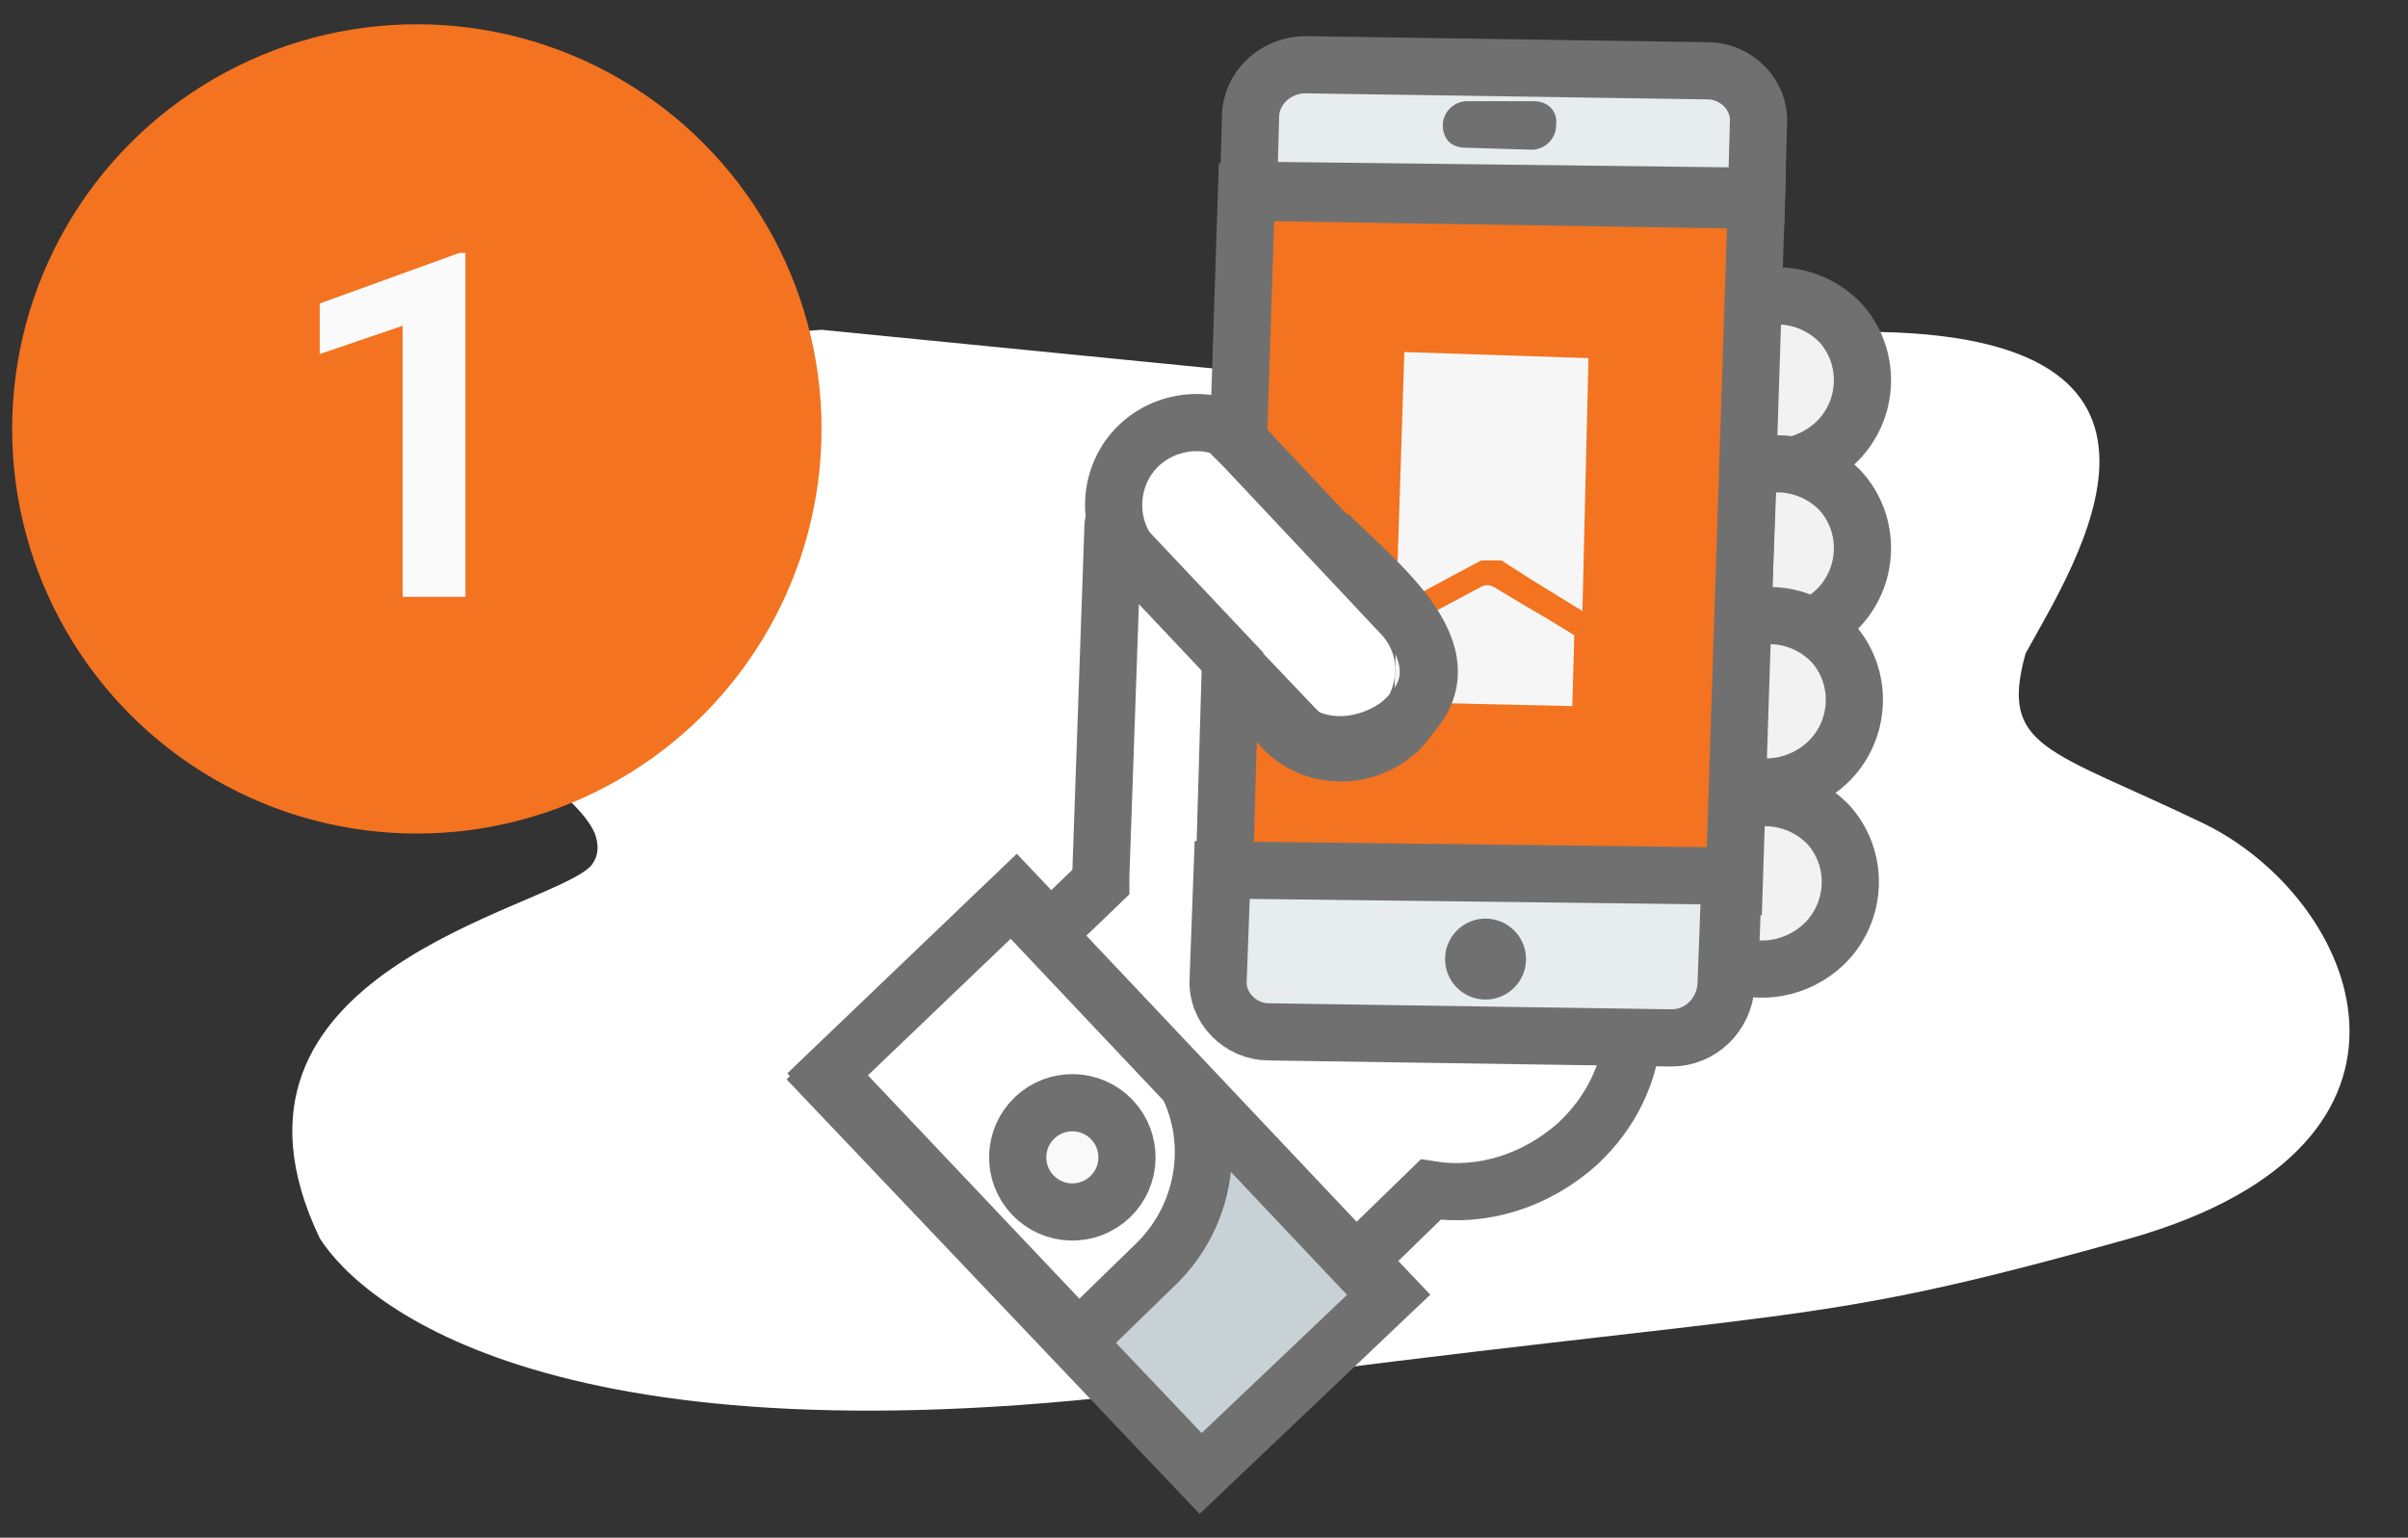
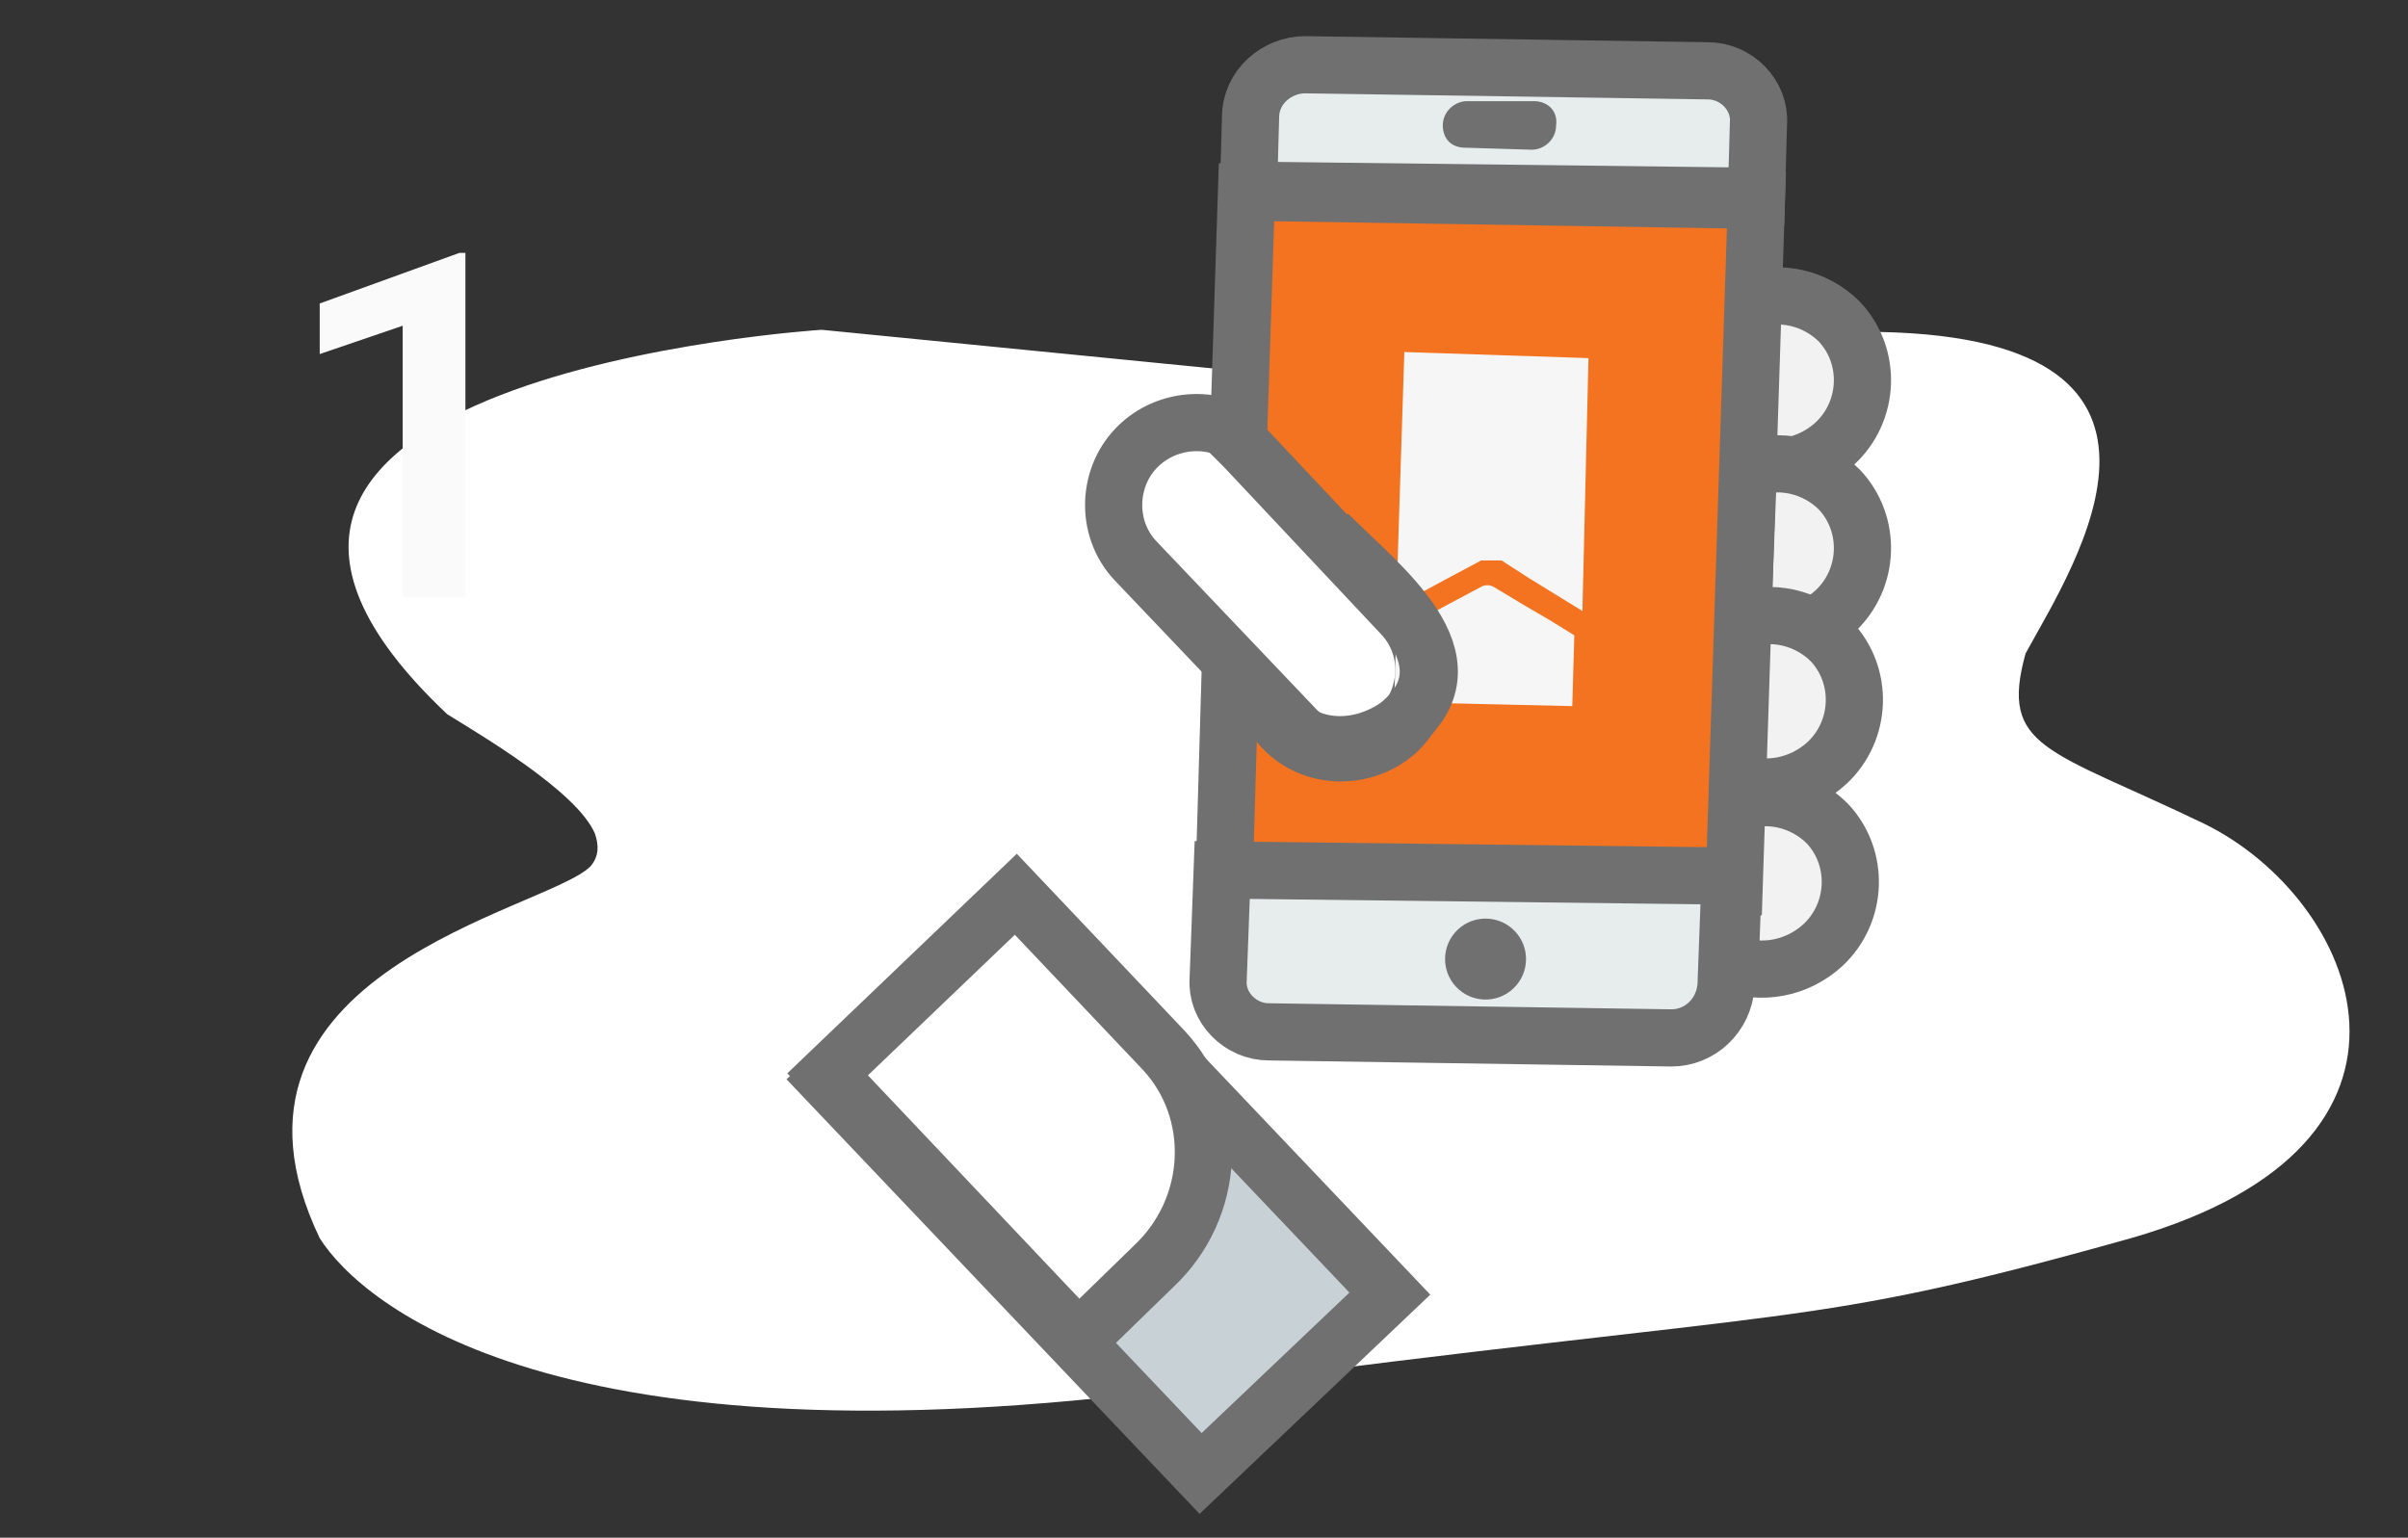
<svg xmlns="http://www.w3.org/2000/svg" version="1.1" id="Capa_1" x="0px" y="0px" viewBox="0 0 119 76" style="enable-background:new 0 0 119 76;" xml:space="preserve">
  <rect x="0" y="0" width="119" height="76" fill="#333333" stroke="none" />
  <style type="text/css"> .st0{fill-rule:evenodd;clip-rule:evenodd;fill:#FFFFFF;} .st1{fill:#C8D2D6;stroke:#707070;stroke-width:2.826;} .st2{fill-rule:evenodd;clip-rule:evenodd;fill:#FFFFFF;stroke:#707070;stroke-width:2.826;} .st3{fill:#F9F9F9;stroke:#707070;stroke-width:2.826;} .st4{fill-rule:evenodd;clip-rule:evenodd;fill:#F2F2F2;stroke:#707070;stroke-width:2.826;} .st5{fill-rule:evenodd;clip-rule:evenodd;fill:#F37320;stroke:#707070;stroke-width:2.826;} .st6{fill-rule:evenodd;clip-rule:evenodd;fill:#E7ECED;stroke:#707070;stroke-width:2.826;} .st7{fill:#707070;} .st8{fill-rule:evenodd;clip-rule:evenodd;fill:#707070;} .st9{fill:#F6F6F6;} .st10{fill:none;stroke:#707070;stroke-width:2.873;} .st11{fill:#F37320;} .st12{fill:#FAFAFA;} </style>
  <path class="st0" d="M40.6,16.3c0,0-36.2,2.3-18.5,19c1.6,1,6.4,3.8,7.3,5.9c0.2,0.6,0.2,1.1-0.2,1.6C27.1,45,9.5,48,15.8,61.2 c2.1,3.3,11.7,11.5,42.8,7.4s30.3-2.8,46.7-7.4c16.4-4.7,11.2-16.8,3.6-20.5c-7.7-3.7-10.1-3.7-8.8-8.4c2.4-4.4,10-15.9-8-15.9 s-27.2,2.3-27.2,2.3L40.6,16.3z" />
  <rect x="48.3" y="45.3" transform="matrix(0.725 -0.689 0.689 0.725 -25.362 53.833)" class="st1" width="12.9" height="26.8" />
  <path class="st2" d="M53.3,66.2L40.9,53.1l9.3-8.9l7.3,7.7c2.8,3,2.6,7.8-0.5,10.7L53.3,66.2z" />
-   <ellipse transform="matrix(0.725 -0.689 0.689 0.725 -24.842 52.25)" class="st3" cx="53" cy="57.2" rx="2.7" ry="2.7" />
  <path class="st4" d="M86.1,22.8c1.5,0.6,3.3,0.3,4.6-0.9c1.7-1.6,1.8-4.3,0.2-6c-1.2-1.2-3-1.6-4.5-1L86.1,22.8z" />
  <path class="st4" d="M86.1,31.1c1.5,0.6,3.3,0.3,4.6-0.9c1.7-1.6,1.8-4.3,0.2-6c-1.2-1.2-3-1.6-4.5-1L86.1,31.1z" />
  <path class="st4" d="M85.7,38.6c1.5,0.6,3.3,0.3,4.6-0.9c1.7-1.6,1.8-4.3,0.2-6c-1.2-1.2-3-1.6-4.5-1L85.7,38.6z" />
  <path class="st4" d="M85.5,47.6c1.5,0.6,3.3,0.3,4.6-0.9c1.7-1.6,1.8-4.3,0.2-6c-1.2-1.2-3-1.6-4.5-1L85.5,47.6z" />
  <path class="st2" d="M64,36l-7.9-8.3c-1.5-1.6-1.4-4.2,0.2-5.7l0,0c1.6-1.5,4.2-1.5,5.7,0.1l7.9,8.3c1.5,1.6,1.4,4.2-0.2,5.7l0,0 C68.1,37.6,65.5,37.6,64,36z" />
-   <path class="st2" d="M80.7,51.1l-17.8-0.2c-1.4,0-2.5-1.2-2.5-2.6L61,32.8L56,27.5c-0.7-0.2-1-2.3-1-1.4l-0.6,17.2 c0,0.1,0,0.2,0,0.3l-2.7,2.6L67,62.4l3.7-3.6c2.5,0.4,5.2-0.4,7.3-2.3C79.6,55,80.5,53.1,80.7,51.1z" />
  <path class="st5" d="M86.8,9.9L61.6,9.5l-0.4,12.3c0.1,0.1,0.2,0.2,0.3,0.3l7.8,8.3c1.5,1.6,1.4,4.1-0.2,5.7 c-1.6,1.5-4.2,1.5-5.7-0.1L60.8,33l-0.3,10.3l25.2,0.5L86.8,9.9z" />
  <path class="st6" d="M86.8,9.7l0.1-3.6c0.1-1.4-1.1-2.6-2.5-2.6L64.5,3.2c-1.4,0-2.7,1.1-2.7,2.6l-0.1,3.6L86.8,9.7z" />
  <path class="st6" d="M85.3,48.7l0.2-5.4l-25.1-0.3l-0.2,5.4c-0.1,1.4,1.1,2.6,2.5,2.6l19.9,0.3C84,51.3,85.2,50.2,85.3,48.7z" />
  <ellipse transform="matrix(0.725 -0.689 0.689 0.725 -12.46 63.611)" class="st7" cx="73.4" cy="47.4" rx="2" ry="2" />
  <path class="st8" d="M71.6,7c-0.2-0.2-0.3-0.5-0.3-0.8c0-0.7,0.6-1.2,1.2-1.2L75.8,5c0.7,0,1.2,0.5,1.1,1.2c0,0.7-0.6,1.2-1.2,1.2 l-3.3-0.1C72.1,7.3,71.8,7.2,71.6,7z" />
  <path class="st9" d="M69.4,17.4L69,29.9l1.4-0.7l1.3-0.7l1.5-0.8l0,0c0,0,0,0,0.1,0c0,0,0,0,0.1,0c0,0,0,0,0.1,0c0,0,0,0,0.1,0 c0,0,0,0,0.1,0c0,0,0,0,0.1,0c0,0,0,0,0.1,0c0,0,0,0,0.1,0c0,0,0,0,0.1,0c0,0,0,0,0.1,0l0,0l1.4,0.9l1.3,0.8l1.3,0.8l0.3-12.5 L69.4,17.4z" />
  <path class="st9" d="M75.3,29.9L73.8,29l0,0c-0.2-0.1-0.4-0.1-0.6,0l-1.5,0.8l-1.3,0.7L69,31.2l-0.1,3.5l8.8,0.2l0.1-3.5l-1.3-0.8 L75.3,29.9" />
  <path class="st10" d="M65.6,26.4c2.6,2.6,7.4,6.2,3.6,9.4c-1.4,1.1-4.8,2.2-7.2-1.7" />
  <g>
-     <circle class="st11" cx="20.6" cy="21.2" r="20" />
    <path class="st12" d="M23,12.4v17.1h-3.1V16.1l-4.1,1.4v-2.5l6.9-2.5H23z" />
  </g>
</svg>